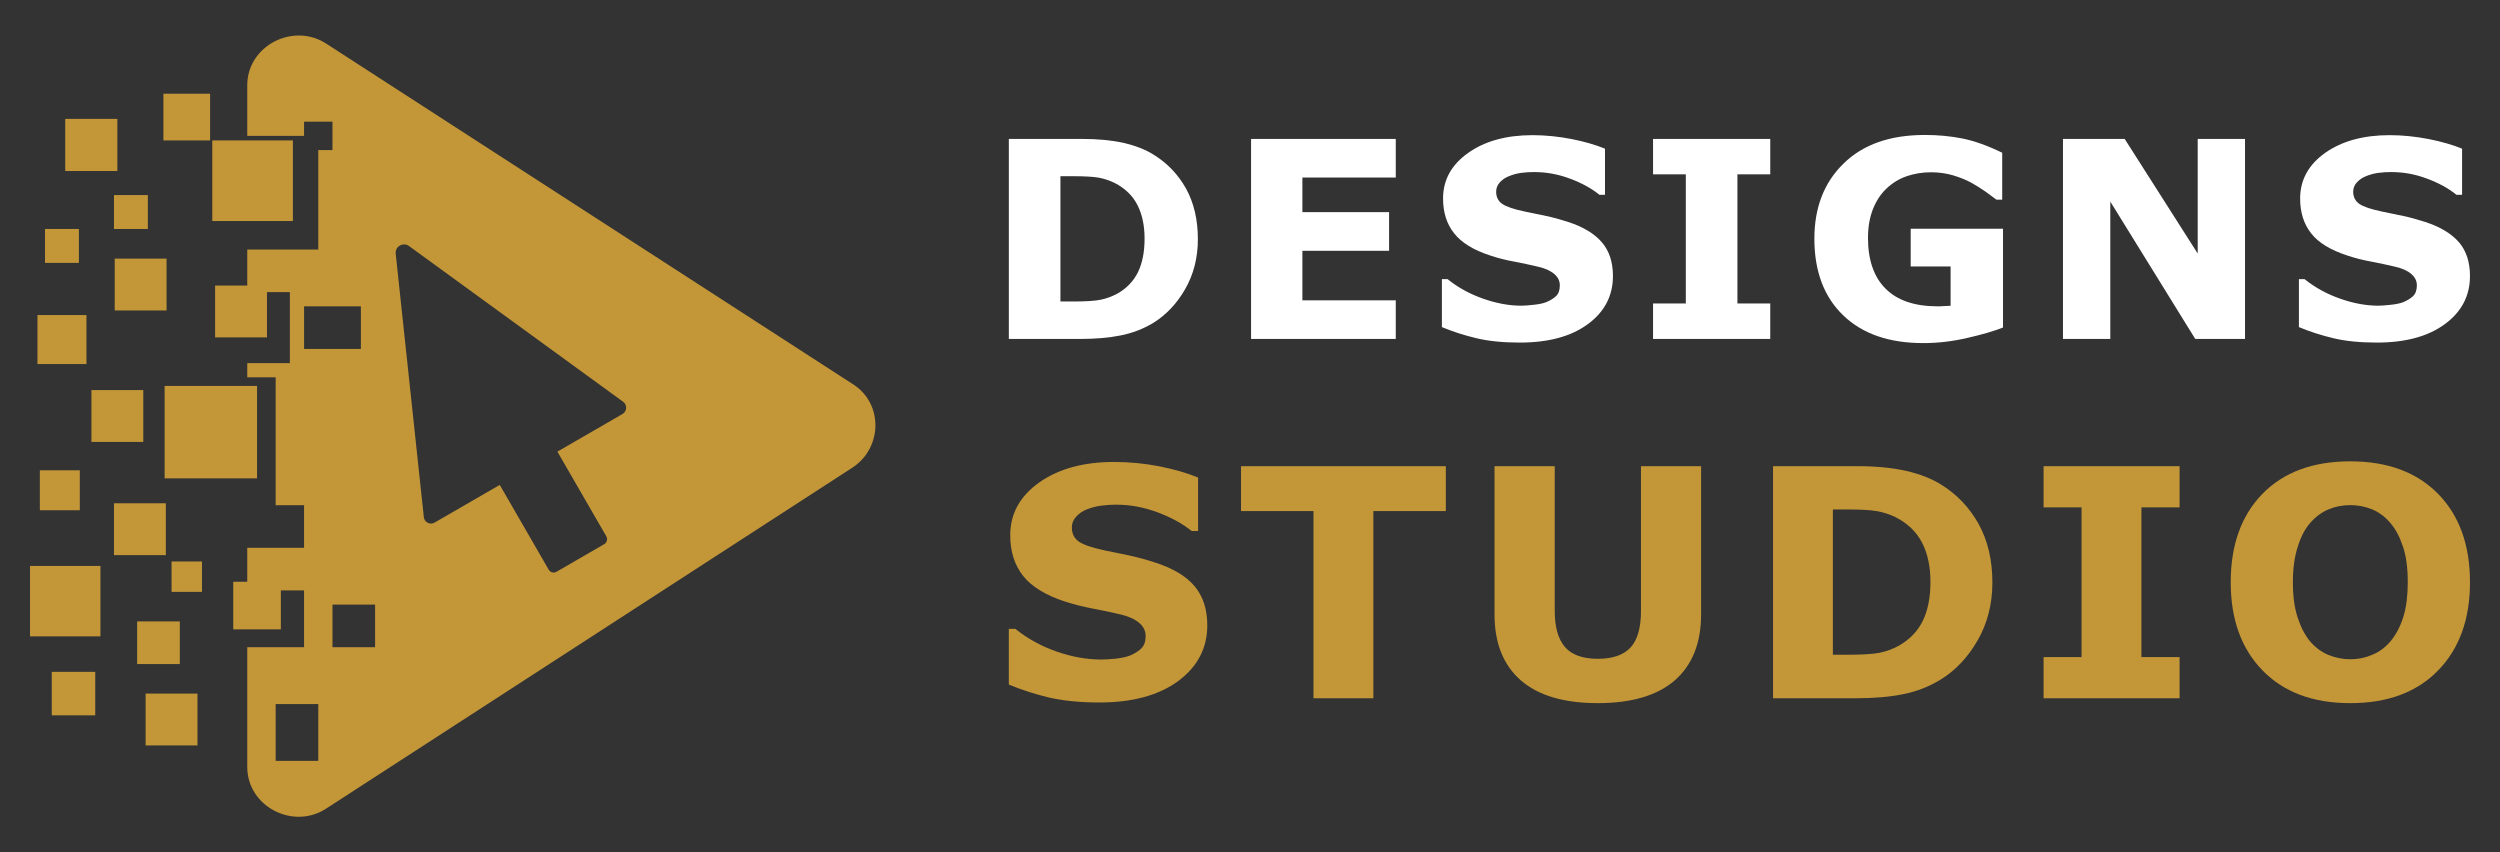
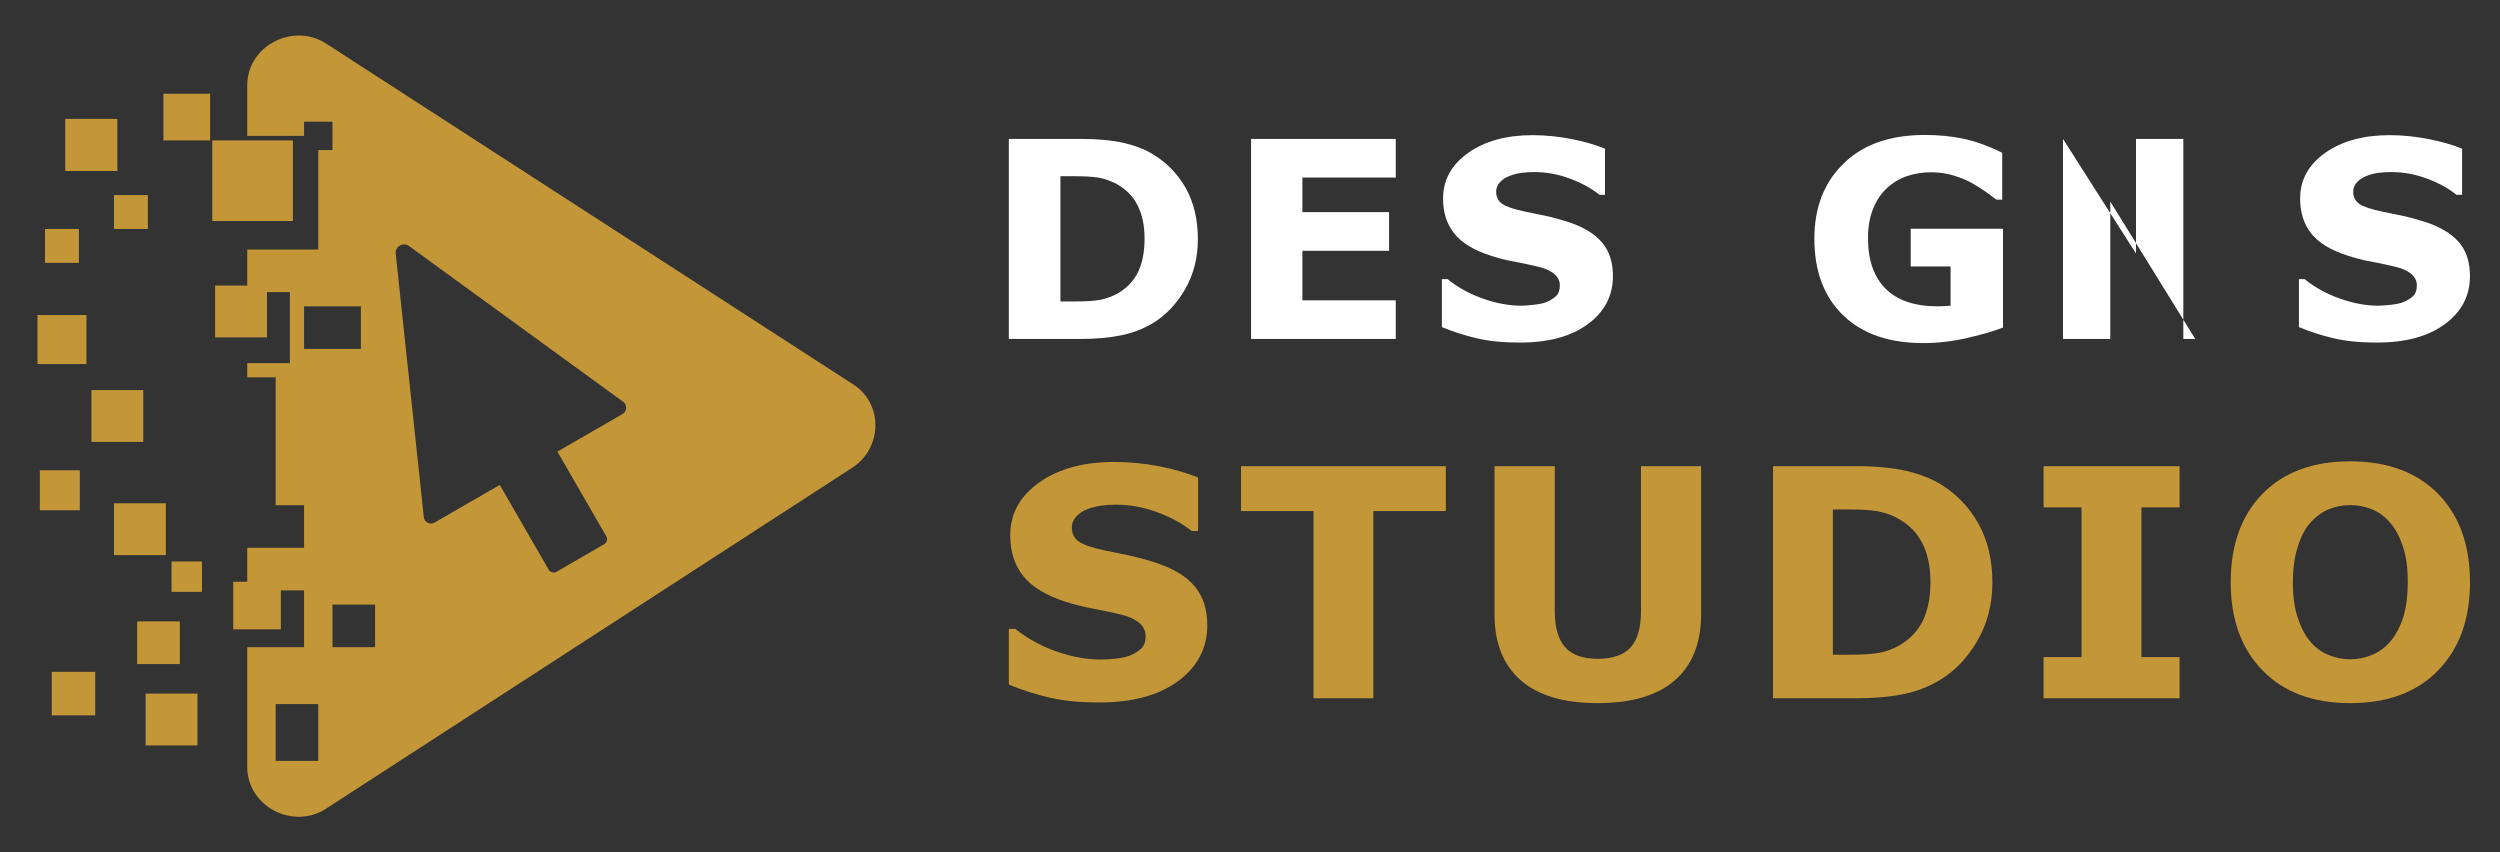
<svg xmlns="http://www.w3.org/2000/svg" version="1.1" id="Calque_1" x="0px" y="0px" width="176px" height="60px" viewBox="0 0 176 60" enable-background="new 0 0 176 60" xml:space="preserve">
  <rect x="0" y="0" width="176" height="60" fill="#333333" stroke="none" />
  <g>
    <g>
      <g>
        <path fill="#FFFFFF" d="M84.33,16.837c0,1.309-0.299,2.477-0.895,3.52c-0.603,1.042-1.356,1.83-2.274,2.393     c-0.685,0.409-1.44,0.699-2.26,0.863c-0.821,0.168-1.792,0.25-2.914,0.25h-4.965V9.779h5.109c1.146,0,2.137,0.096,2.972,0.28     c0.83,0.196,1.529,0.465,2.098,0.823c0.972,0.596,1.736,1.394,2.296,2.394C84.052,14.282,84.33,15.469,84.33,16.837z      M80.578,16.805c0-0.928-0.168-1.722-0.506-2.376c-0.337-0.662-0.874-1.177-1.604-1.552c-0.374-0.178-0.753-0.303-1.139-0.374     c-0.391-0.062-0.973-0.098-1.759-0.098h-0.916v8.82h0.916c0.864,0,1.499-0.041,1.905-0.121c0.403-0.079,0.795-0.229,1.183-0.428     c0.661-0.38,1.147-0.886,1.458-1.519C80.421,18.525,80.578,17.738,80.578,16.805z" />
        <path fill="#FFFFFF" d="M98.262,23.862H88.075V9.779h10.187V12.5h-6.574v2.436h6.103v2.72h-6.103v3.485h6.574V23.862z" />
        <path fill="#FFFFFF" d="M113.551,19.432c0,1.39-0.589,2.52-1.762,3.383c-1.177,0.87-2.776,1.302-4.792,1.302     c-1.167,0-2.187-0.098-3.053-0.306c-0.867-0.206-1.677-0.466-2.435-0.784v-3.378h0.398c0.749,0.605,1.59,1.059,2.519,1.383     c0.93,0.327,1.827,0.489,2.683,0.489c0.222,0,0.51-0.024,0.868-0.064c0.36-0.038,0.654-0.096,0.881-0.186     c0.277-0.116,0.506-0.254,0.689-0.426c0.177-0.168,0.265-0.419,0.265-0.756c0-0.313-0.129-0.578-0.39-0.798     c-0.264-0.23-0.646-0.403-1.152-0.517c-0.529-0.125-1.086-0.245-1.677-0.359c-0.59-0.103-1.142-0.249-1.662-0.421     c-1.184-0.383-2.035-0.902-2.558-1.565c-0.521-0.651-0.781-1.475-0.781-2.451c0-1.313,0.59-2.38,1.767-3.214     c1.173-0.831,2.686-1.249,4.532-1.249c0.927,0,1.845,0.099,2.752,0.274c0.901,0.18,1.684,0.403,2.349,0.679v3.246h-0.391     c-0.564-0.457-1.259-0.838-2.083-1.14c-0.823-0.313-1.665-0.461-2.524-0.461c-0.3,0-0.601,0.015-0.899,0.057     c-0.302,0.041-0.588,0.119-0.869,0.235c-0.244,0.095-0.456,0.233-0.635,0.429c-0.175,0.188-0.262,0.416-0.262,0.662     c0,0.368,0.142,0.654,0.423,0.854c0.288,0.201,0.821,0.381,1.609,0.545c0.519,0.104,1.014,0.213,1.491,0.31     c0.474,0.1,0.99,0.241,1.539,0.418c1.078,0.351,1.871,0.836,2.387,1.441C113.294,17.668,113.551,18.46,113.551,19.432z" />
-         <path fill="#FFFFFF" d="M124.626,23.862h-8.251v-2.497h2.307v-9.09h-2.307V9.779h8.251v2.496h-2.312v9.09h2.312V23.862z" />
        <path fill="#FFFFFF" d="M141.012,23.058c-0.631,0.246-1.465,0.495-2.505,0.73c-1.042,0.244-2.079,0.366-3.112,0.366     c-2.397,0-4.274-0.646-5.63-1.95c-1.356-1.304-2.033-3.105-2.033-5.399c0-2.189,0.682-3.956,2.052-5.289     c1.368-1.345,3.275-2.015,5.724-2.015c0.927,0,1.809,0.083,2.651,0.25c0.836,0.17,1.77,0.501,2.796,1.002v3.303h-0.407     c-0.179-0.134-0.435-0.326-0.774-0.571c-0.342-0.236-0.67-0.443-0.981-0.614c-0.37-0.204-0.794-0.375-1.285-0.524     c-0.485-0.144-1.006-0.219-1.556-0.219c-0.642,0-1.228,0.103-1.752,0.288c-0.522,0.184-0.992,0.477-1.409,0.873     c-0.395,0.379-0.708,0.857-0.939,1.442c-0.23,0.585-0.345,1.258-0.345,2.021c0,1.548,0.412,2.747,1.237,3.569     c0.825,0.829,2.05,1.244,3.663,1.244c0.138,0,0.289-0.002,0.459-0.018c0.166-0.005,0.322-0.012,0.457-0.021V18.76h-2.81v-2.658     h6.499V23.058z" />
-         <path fill="#FFFFFF" d="M158.048,23.862h-3.503l-5.98-9.67v9.67h-3.331V9.779h4.343l5.141,8.07v-8.07h3.331V23.862z" />
+         <path fill="#FFFFFF" d="M158.048,23.862h-3.503l-5.98-9.67v9.67h-3.331V9.779l5.141,8.07v-8.07h3.331V23.862z" />
        <path fill="#FFFFFF" d="M173.886,19.432c0,1.39-0.589,2.52-1.766,3.383c-1.178,0.87-2.776,1.302-4.786,1.302     c-1.17,0-2.188-0.098-3.061-0.306c-0.861-0.206-1.672-0.466-2.429-0.784v-3.378h0.394c0.752,0.605,1.594,1.059,2.524,1.383     c0.931,0.327,1.821,0.489,2.677,0.489c0.22,0,0.51-0.024,0.875-0.064c0.354-0.038,0.647-0.096,0.88-0.186     c0.272-0.116,0.507-0.254,0.686-0.426c0.176-0.168,0.267-0.419,0.267-0.756c0-0.313-0.133-0.578-0.39-0.798     c-0.261-0.23-0.645-0.403-1.149-0.517c-0.531-0.125-1.091-0.245-1.681-0.359c-0.591-0.103-1.143-0.249-1.658-0.421     c-1.187-0.383-2.046-0.902-2.563-1.565c-0.517-0.651-0.777-1.475-0.777-2.451c0-1.313,0.589-2.38,1.758-3.214     c1.177-0.831,2.692-1.249,4.545-1.249c0.925,0,1.836,0.099,2.745,0.274c0.901,0.18,1.688,0.403,2.353,0.679v3.246h-0.395     c-0.562-0.457-1.254-0.838-2.081-1.14c-0.818-0.313-1.662-0.461-2.524-0.461c-0.303,0-0.601,0.015-0.899,0.057     c-0.301,0.041-0.589,0.119-0.869,0.235c-0.239,0.095-0.452,0.233-0.633,0.429c-0.178,0.188-0.265,0.416-0.265,0.662     c0,0.368,0.148,0.654,0.427,0.854c0.284,0.201,0.824,0.381,1.606,0.545c0.521,0.104,1.014,0.213,1.494,0.31     c0.475,0.1,0.984,0.241,1.533,0.418c1.083,0.351,1.871,0.836,2.395,1.441C173.631,17.668,173.886,18.46,173.886,19.432z" />
      </g>
      <g>
        <path fill="#C39738" d="M84.993,44.021c0,1.607-0.686,2.913-2.045,3.922c-1.367,1.008-3.221,1.512-5.563,1.512     c-1.353,0-2.533-0.121-3.536-0.35c-1.008-0.242-1.947-0.545-2.828-0.911v-3.92h0.462c0.869,0.7,1.842,1.226,2.922,1.602     c1.077,0.375,2.119,0.555,3.114,0.555c0.256,0,0.591-0.017,1.009-0.058c0.414-0.045,0.753-0.119,1.02-0.22     c0.321-0.14,0.589-0.295,0.792-0.494c0.209-0.203,0.314-0.494,0.314-0.88c0-0.356-0.152-0.671-0.453-0.929     c-0.307-0.259-0.75-0.46-1.332-0.597c-0.615-0.145-1.265-0.284-1.95-0.411c-0.684-0.132-1.324-0.293-1.926-0.485     c-1.375-0.45-2.365-1.054-2.967-1.815c-0.604-0.767-0.905-1.718-0.905-2.854c0-1.521,0.68-2.758,2.047-3.726     c1.363-0.961,3.115-1.439,5.262-1.439c1.075,0,2.138,0.102,3.189,0.306c1.05,0.212,1.959,0.472,2.726,0.791v3.764h-0.448     c-0.657-0.526-1.468-0.968-2.422-1.321c-0.954-0.357-1.929-0.534-2.922-0.534c-0.354,0-0.706,0.026-1.05,0.073     c-0.349,0.045-0.68,0.139-1.006,0.266c-0.282,0.113-0.529,0.28-0.73,0.501c-0.207,0.22-0.31,0.477-0.31,0.763     c0,0.428,0.163,0.763,0.491,0.998c0.33,0.228,0.951,0.435,1.869,0.632c0.599,0.114,1.172,0.236,1.728,0.355     c0.553,0.121,1.147,0.28,1.784,0.489c1.25,0.403,2.175,0.956,2.77,1.664C84.696,41.978,84.993,42.898,84.993,44.021z" />
        <path fill="#C39738" d="M101.787,35.979h-5.104v13.179h-4.212V35.979h-5.103v-3.16h14.419V35.979z" />
        <path fill="#C39738" d="M119.757,43.246c0,2.022-0.614,3.56-1.843,4.644c-1.227,1.069-3.039,1.611-5.429,1.611     c-2.397,0-4.203-0.542-5.427-1.611c-1.23-1.084-1.843-2.619-1.843-4.636V32.819h4.239v10.191c0,1.135,0.236,1.977,0.714,2.534     c0.472,0.553,1.247,0.836,2.317,0.836c1.05,0,1.82-0.268,2.309-0.8c0.486-0.53,0.731-1.394,0.731-2.57V32.819h4.233V43.246z" />
        <path fill="#C39738" d="M140.264,41.007c0,1.52-0.35,2.879-1.044,4.087c-0.697,1.199-1.572,2.126-2.634,2.769     c-0.799,0.484-1.671,0.824-2.624,1.011c-0.949,0.193-2.08,0.285-3.379,0.285h-5.761V32.819h5.927c1.33,0,2.477,0.114,3.443,0.331     c0.969,0.223,1.779,0.544,2.439,0.949c1.123,0.691,2.012,1.62,2.661,2.781C139.938,38.053,140.264,39.422,140.264,41.007z      M135.904,40.971c0-1.072-0.193-1.992-0.585-2.757c-0.39-0.76-1.013-1.369-1.861-1.798c-0.43-0.211-0.871-0.354-1.325-0.433     c-0.447-0.077-1.124-0.117-2.032-0.117h-1.067v10.226h1.067c1.001,0,1.736-0.042,2.204-0.134     c0.473-0.089,0.927-0.258,1.373-0.502c0.771-0.436,1.33-1.022,1.689-1.754C135.723,42.965,135.904,42.058,135.904,40.971z" />
        <path fill="#C39738" d="M153.443,49.158h-9.575v-2.899h2.673v-10.54h-2.673v-2.899h9.575v2.899h-2.687v10.54h2.687V49.158z" />
        <path fill="#C39738" d="M173.887,40.995c0,2.601-0.751,4.671-2.239,6.197c-1.497,1.539-3.552,2.309-6.19,2.309     c-2.629,0-4.685-0.77-6.18-2.309c-1.489-1.526-2.235-3.597-2.235-6.197c0-2.632,0.746-4.705,2.235-6.23     c1.495-1.525,3.551-2.287,6.18-2.287c2.619,0,4.677,0.762,6.182,2.287C173.133,36.29,173.887,38.363,173.887,40.995z      M168.304,45.134c0.406-0.499,0.704-1.087,0.908-1.761c0.2-0.679,0.295-1.478,0.295-2.394c0-0.978-0.108-1.816-0.339-2.5     c-0.227-0.687-0.523-1.238-0.89-1.663c-0.374-0.444-0.804-0.76-1.284-0.959c-0.492-0.199-0.998-0.297-1.521-0.297     c-0.539,0-1.044,0.095-1.513,0.285c-0.47,0.19-0.909,0.505-1.302,0.945c-0.373,0.411-0.668,0.97-0.893,1.692     c-0.235,0.72-0.346,1.561-0.346,2.512c0,0.977,0.107,1.796,0.337,2.48c0.224,0.691,0.516,1.248,0.874,1.68     c0.369,0.429,0.797,0.747,1.288,0.953c0.486,0.197,1.009,0.306,1.554,0.306c0.533,0,1.055-0.11,1.538-0.318     C167.508,45.896,167.934,45.57,168.304,45.134z" />
      </g>
    </g>
    <g>
      <rect x="10.252" y="48.829" fill="#C39738" width="3.651" height="3.649" />
      <rect x="3.644" y="47.298" fill="#C39738" width="3.061" height="3.062" />
      <g>
-         <rect x="2.113" y="39.842" fill="#C39738" width="4.958" height="4.958" />
        <rect x="2.805" y="33.108" fill="#C39738" width="2.813" height="2.813" />
        <rect x="8.024" y="35.431" fill="#C39738" width="3.651" height="3.65" />
        <rect x="12.078" y="39.528" fill="#C39738" width="2.14" height="2.14" />
        <rect x="9.656" y="43.747" fill="#C39738" width="3.003" height="3.003" />
        <rect x="6.437" y="27.461" fill="#C39738" width="3.65" height="3.651" />
-         <rect x="11.589" y="27.169" fill="#C39738" width="6.507" height="6.508" />
        <rect x="2.637" y="22.18" fill="#C39738" width="3.45" height="3.449" />
-         <rect x="8.076" y="18.207" fill="#C39738" width="3.65" height="3.65" />
        <rect x="15.144" y="20.103" fill="#C39738" width="3.651" height="3.649" />
        <rect x="8.024" y="13.734" fill="#C39738" width="2.385" height="2.386" />
        <rect x="3.169" y="16.12" fill="#C39738" width="2.385" height="2.386" />
        <rect x="4.592" y="8.37" fill="#C39738" width="3.67" height="3.669" />
        <rect x="11.504" y="6.598" fill="#C39738" width="3.288" height="3.288" />
        <rect x="14.945" y="9.886" fill="#C39738" width="5.675" height="5.675" />
        <rect x="16.421" y="40.956" fill="#C39738" width="3.35" height="3.351" />
        <path fill="#C39738" d="M60.14,27.109L23.022,3.108c-2.321-1.573-5.615,0.088-5.615,2.893v3.564h4v-1h2v2h-1v7h-5v3h3v5h-3v1h2v9     h-2v6h4v4h-4v8.428c0,2.815,3.294,4.476,5.615,2.893l37.044-24.002C62.1,31.498,62.175,28.495,60.14,27.109z M21.407,21.565h4v3     h-4V21.565z M17.407,38.565v-3h4v3H17.407z M22.407,53.565h-3v-4h3V53.565z M26.407,45.565h-3v-3h3V45.565z M43.828,29.144     l-4.587,2.651l3.443,5.962c0.11,0.187,0.044,0.44-0.143,0.55l-3.366,1.947c-0.198,0.109-0.44,0.044-0.55-0.154l-3.442-5.962     l-4.587,2.651c-0.319,0.187-0.726-0.021-0.759-0.385l-1.98-18.546c-0.055-0.506,0.528-0.836,0.935-0.539l15.081,10.968     C44.168,28.506,44.146,28.957,43.828,29.144z" />
      </g>
    </g>
  </g>
</svg>